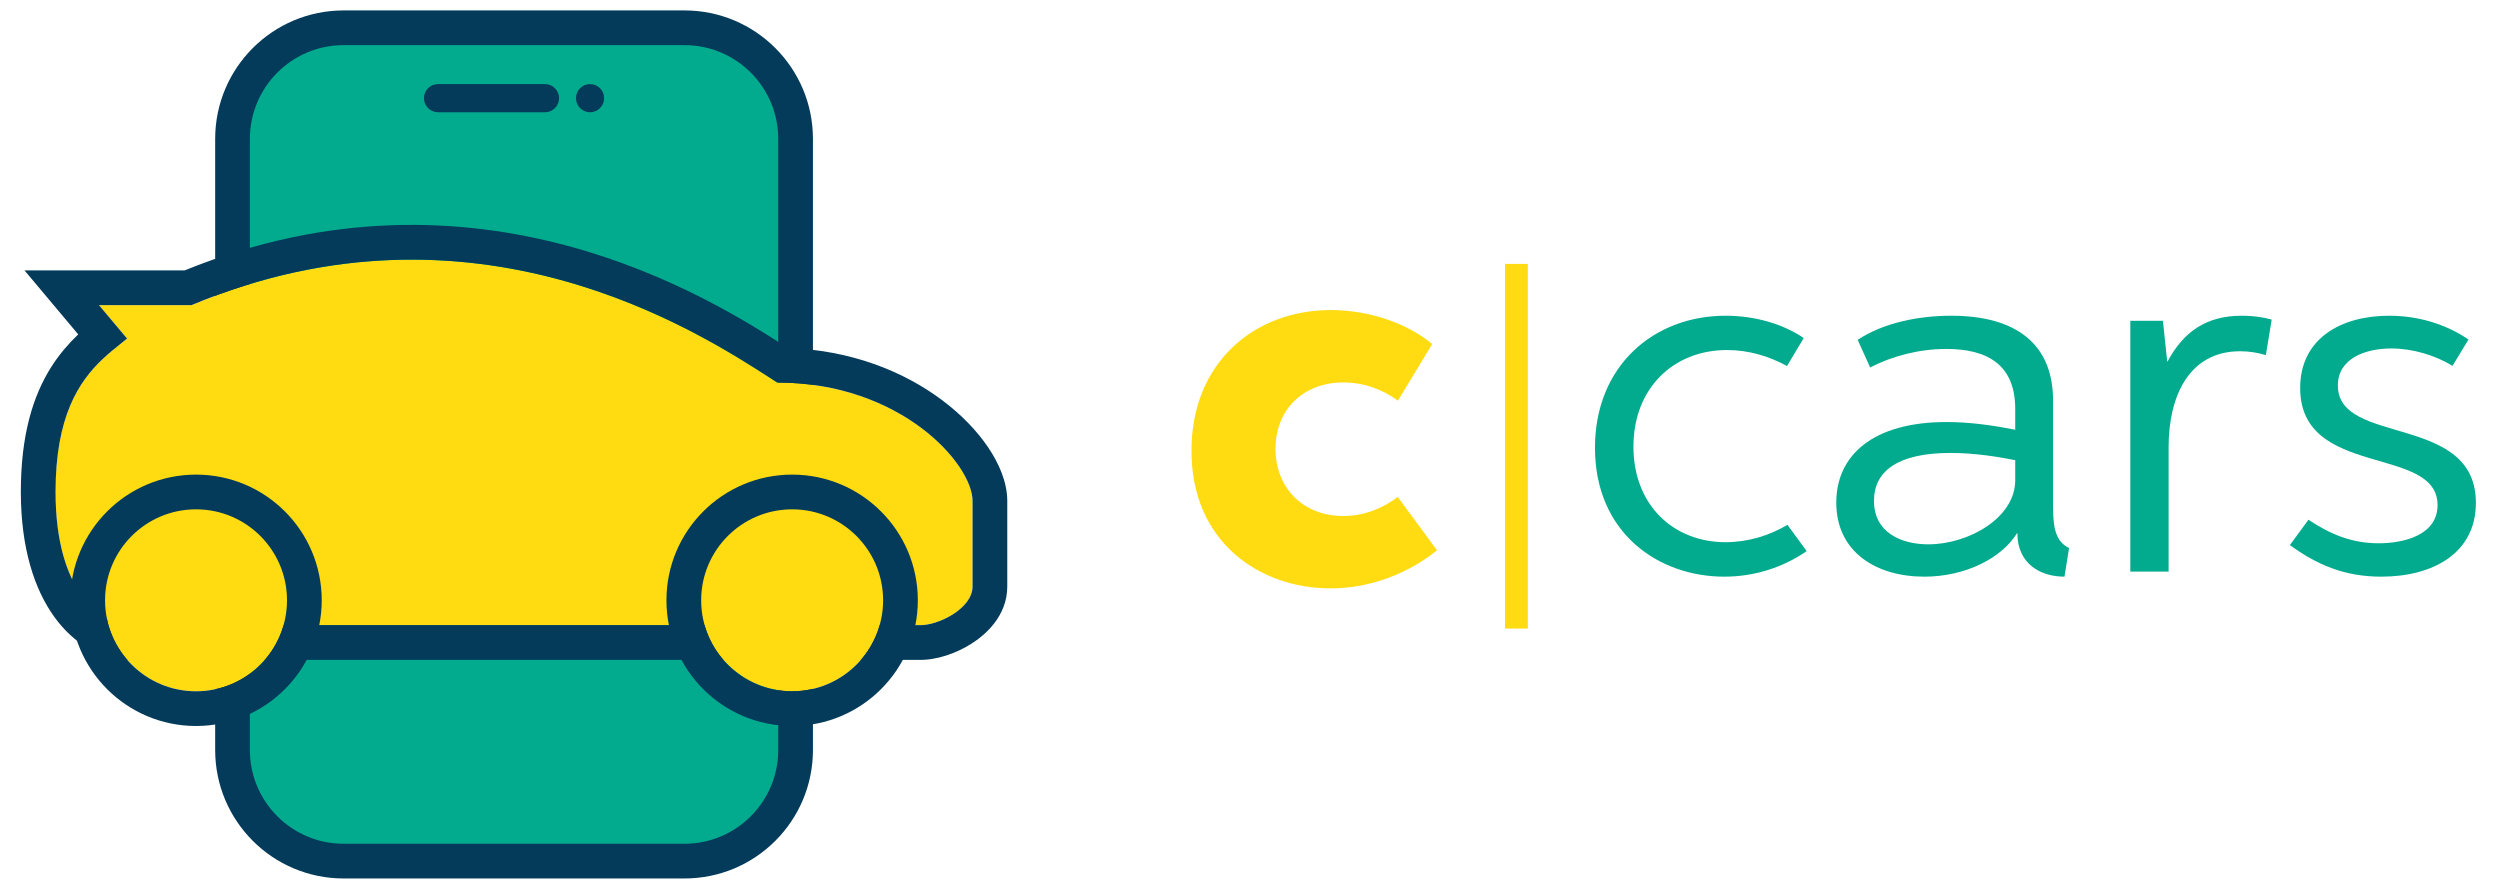
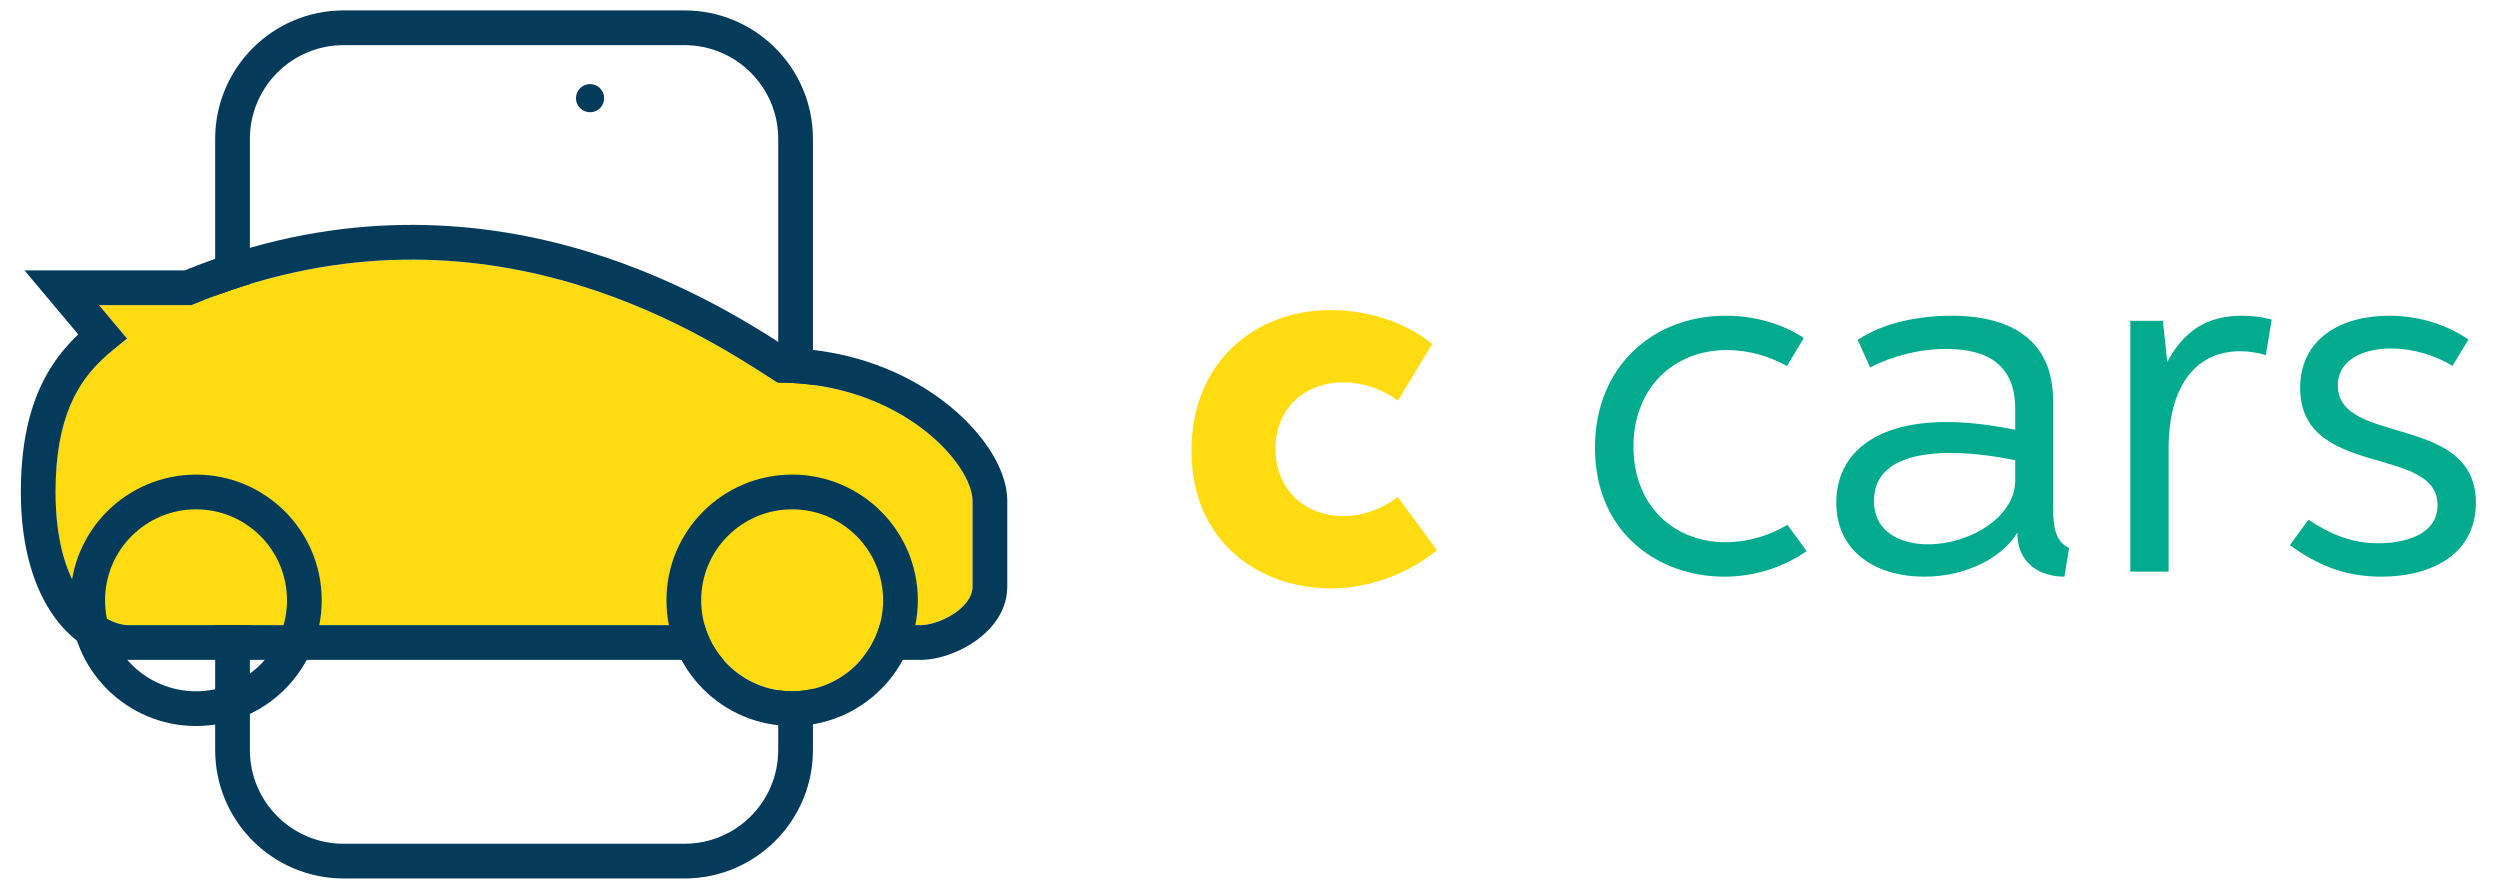
<svg xmlns="http://www.w3.org/2000/svg" width="90" height="32" viewBox="0 0 90 32" fill="none">
-   <path d="M8.371 5C8.371 2.791 10.162 1 12.371 1L24.641 1C26.85 1 28.641 2.791 28.641 5L28.641 27C28.641 29.209 26.85 31 24.641 31L12.371 31C10.162 31 8.371 29.209 8.371 27L8.371 5Z" fill="#03AB8E" />
  <path fill-rule="evenodd" clip-rule="evenodd" d="M7.746 5C7.746 2.446 9.817 0.375 12.371 0.375L24.641 0.375C27.195 0.375 29.266 2.446 29.266 5L29.266 27C29.266 29.554 27.195 31.625 24.641 31.625L12.371 31.625C9.817 31.625 7.746 29.554 7.746 27L7.746 5ZM12.371 1.625C10.507 1.625 8.996 3.136 8.996 5L8.996 27C8.996 28.864 10.507 30.375 12.371 30.375L24.641 30.375C26.505 30.375 28.016 28.864 28.016 27L28.016 5C28.016 3.136 26.505 1.625 24.641 1.625L12.371 1.625Z" fill="#043B5B" />
-   <path fill-rule="evenodd" clip-rule="evenodd" d="M20.127 3.534C20.127 3.814 19.9 4.041 19.621 4.041L15.769 4.041C15.489 4.041 15.262 3.814 15.262 3.534C15.262 3.254 15.489 3.027 15.769 3.027L19.621 3.027C19.9 3.027 20.127 3.254 20.127 3.534Z" fill="#043B5B" />
  <path fill-rule="evenodd" clip-rule="evenodd" d="M21.749 3.534C21.749 3.814 21.522 4.041 21.242 4.041C20.962 4.041 20.735 3.814 20.735 3.534C20.735 3.254 20.962 3.027 21.242 3.027C21.522 3.027 21.749 3.254 21.749 3.534Z" fill="#043B5B" />
  <path d="M33.096 22.505H17.334H4.574C3.716 22.447 2 21.407 2 17.705C2 14.003 3.563 13.017 4.574 12.189L3.563 10.985H6.895C17.334 6.618 25.527 12.191 27.981 13.771C32.431 13.771 35.012 16.705 35.012 18.036V21.114C35.012 21.917 33.748 22.532 33.096 22.505Z" fill="#FFDB11" />
  <path fill-rule="evenodd" clip-rule="evenodd" d="M6.895 10.984C17.083 6.722 25.132 11.929 27.794 13.65C27.86 13.693 27.922 13.733 27.981 13.771C32.431 13.771 35.012 16.705 35.012 18.036V21.113C35.012 21.917 33.748 22.532 33.096 22.505H4.574C3.716 22.447 2 21.407 2 17.705C2 14.989 2.841 13.735 3.689 12.932C3.92 12.714 4.151 12.529 4.366 12.357C4.418 12.315 4.469 12.275 4.518 12.234C4.537 12.219 4.556 12.204 4.574 12.189L3.563 10.984H6.895ZM2.816 12.038L0.882 9.734H6.648C17.213 5.444 25.582 10.73 28.359 12.527C30.692 12.606 32.578 13.403 33.914 14.404C34.615 14.928 35.178 15.519 35.576 16.109C35.953 16.668 36.262 17.349 36.262 18.036V21.113C36.262 22.181 35.466 22.862 34.965 23.178C34.434 23.513 33.72 23.773 33.075 23.755H4.533L4.491 23.752C2.724 23.634 0.75 21.778 0.75 17.705C0.75 15.671 1.182 14.253 1.853 13.198C2.153 12.727 2.493 12.347 2.816 12.038Z" fill="#043B5B" />
-   <path d="M10.332 21.611C10.332 23.42 8.866 24.886 7.057 24.886C5.248 24.886 3.782 23.42 3.782 21.611C3.782 19.802 5.248 18.336 7.057 18.336C8.866 18.336 10.332 19.802 10.332 21.611Z" fill="#FFDB11" />
  <path fill-rule="evenodd" clip-rule="evenodd" d="M11.582 21.611C11.582 24.11 9.556 26.136 7.057 26.136C4.558 26.136 2.532 24.11 2.532 21.611C2.532 19.112 4.558 17.086 7.057 17.086C9.556 17.086 11.582 19.112 11.582 21.611ZM7.057 24.886C8.866 24.886 10.332 23.42 10.332 21.611C10.332 19.802 8.866 18.336 7.057 18.336C5.248 18.336 3.782 19.802 3.782 21.611C3.782 23.42 5.248 24.886 7.057 24.886Z" fill="#043B5B" />
  <path d="M31.792 21.611C31.792 23.42 30.326 24.886 28.517 24.886C26.708 24.886 25.242 23.42 25.242 21.611C25.242 19.802 26.708 18.336 28.517 18.336C30.326 18.336 31.792 19.802 31.792 21.611Z" fill="#FFDB11" />
  <path fill-rule="evenodd" clip-rule="evenodd" d="M33.042 21.611C33.042 24.11 31.016 26.136 28.517 26.136C26.018 26.136 23.992 24.11 23.992 21.611C23.992 19.112 26.018 17.086 28.517 17.086C31.016 17.086 33.042 19.112 33.042 21.611ZM28.517 24.886C30.325 24.886 31.792 23.42 31.792 21.611C31.792 19.802 30.325 18.336 28.517 18.336C26.708 18.336 25.242 19.802 25.242 21.611C25.242 23.42 26.708 24.886 28.517 24.886Z" fill="#043B5B" />
  <path d="M50.32 17.891C49.729 18.334 49.067 18.576 48.358 18.576C46.916 18.576 45.918 17.572 45.918 16.154C45.918 14.736 46.928 13.767 48.364 13.767C49.067 13.767 49.729 13.992 50.326 14.423L51.56 12.385C50.68 11.652 49.309 11.162 47.915 11.162C45.15 11.162 42.893 13.058 42.893 16.225C42.893 19.546 45.38 21.182 47.897 21.182C49.368 21.182 50.727 20.621 51.732 19.811L50.32 17.891Z" fill="#FFDB11" />
  <path d="M64.348 18.893C63.706 19.281 62.919 19.519 62.121 19.519C60.249 19.519 58.804 18.189 58.804 16.079C58.804 13.985 60.233 12.601 62.177 12.601C62.93 12.601 63.683 12.817 64.332 13.177L64.935 12.169C64.154 11.642 63.141 11.366 62.121 11.366C59.529 11.366 57.419 13.177 57.419 16.118C57.419 19.187 59.701 20.76 62.077 20.76C63.152 20.76 64.182 20.433 65.04 19.84L64.348 18.893Z" fill="#03AB8E" />
  <path d="M74.487 19.729C74.038 19.508 73.911 19.081 73.911 18.262V14.423C73.911 12.39 72.587 11.366 70.244 11.366C69.086 11.366 67.807 11.615 66.876 12.235L67.325 13.227C68.128 12.817 69.086 12.562 70.067 12.562C71.529 12.562 72.548 13.116 72.548 14.722V15.47C71.789 15.32 70.931 15.193 70.078 15.193C67.419 15.193 66.106 16.395 66.106 18.095C66.106 19.862 67.53 20.76 69.275 20.76C70.759 20.76 72.066 20.089 72.615 19.192L72.626 19.198C72.626 20.294 73.451 20.76 74.321 20.76L74.487 19.729ZM72.548 16.567V17.292C72.548 18.638 70.875 19.596 69.419 19.596C68.466 19.596 67.463 19.187 67.463 18.029C67.463 16.971 68.305 16.306 70.222 16.306C71.097 16.306 71.972 16.45 72.548 16.567Z" fill="#03AB8E" />
  <path d="M76.691 20.577H78.07V16.096C78.07 14.268 78.801 12.645 80.646 12.645C80.967 12.645 81.272 12.695 81.571 12.784L81.781 11.504C81.443 11.41 81.072 11.366 80.707 11.366C79.449 11.366 78.618 11.919 78.031 13.016H78.02L77.865 11.548H76.691V20.577Z" fill="#03AB8E" />
  <path d="M83.105 18.71L82.435 19.624C83.393 20.317 84.379 20.76 85.725 20.76C87.592 20.76 89.132 19.912 89.132 18.101C89.132 14.866 84.163 16.063 84.163 13.88C84.163 12.894 85.166 12.545 86.091 12.545C86.861 12.545 87.675 12.794 88.29 13.171L88.866 12.224C88.068 11.676 87.071 11.366 86.007 11.366C84.279 11.366 82.806 12.185 82.806 13.969C82.806 17.237 87.752 16.007 87.752 18.184C87.752 19.247 86.573 19.558 85.631 19.558C84.656 19.558 83.875 19.225 83.105 18.71Z" fill="#03AB8E" />
-   <path d="M54.181 9.5H55.002V22.628H54.181V9.5Z" fill="#FFDB11" />
</svg>